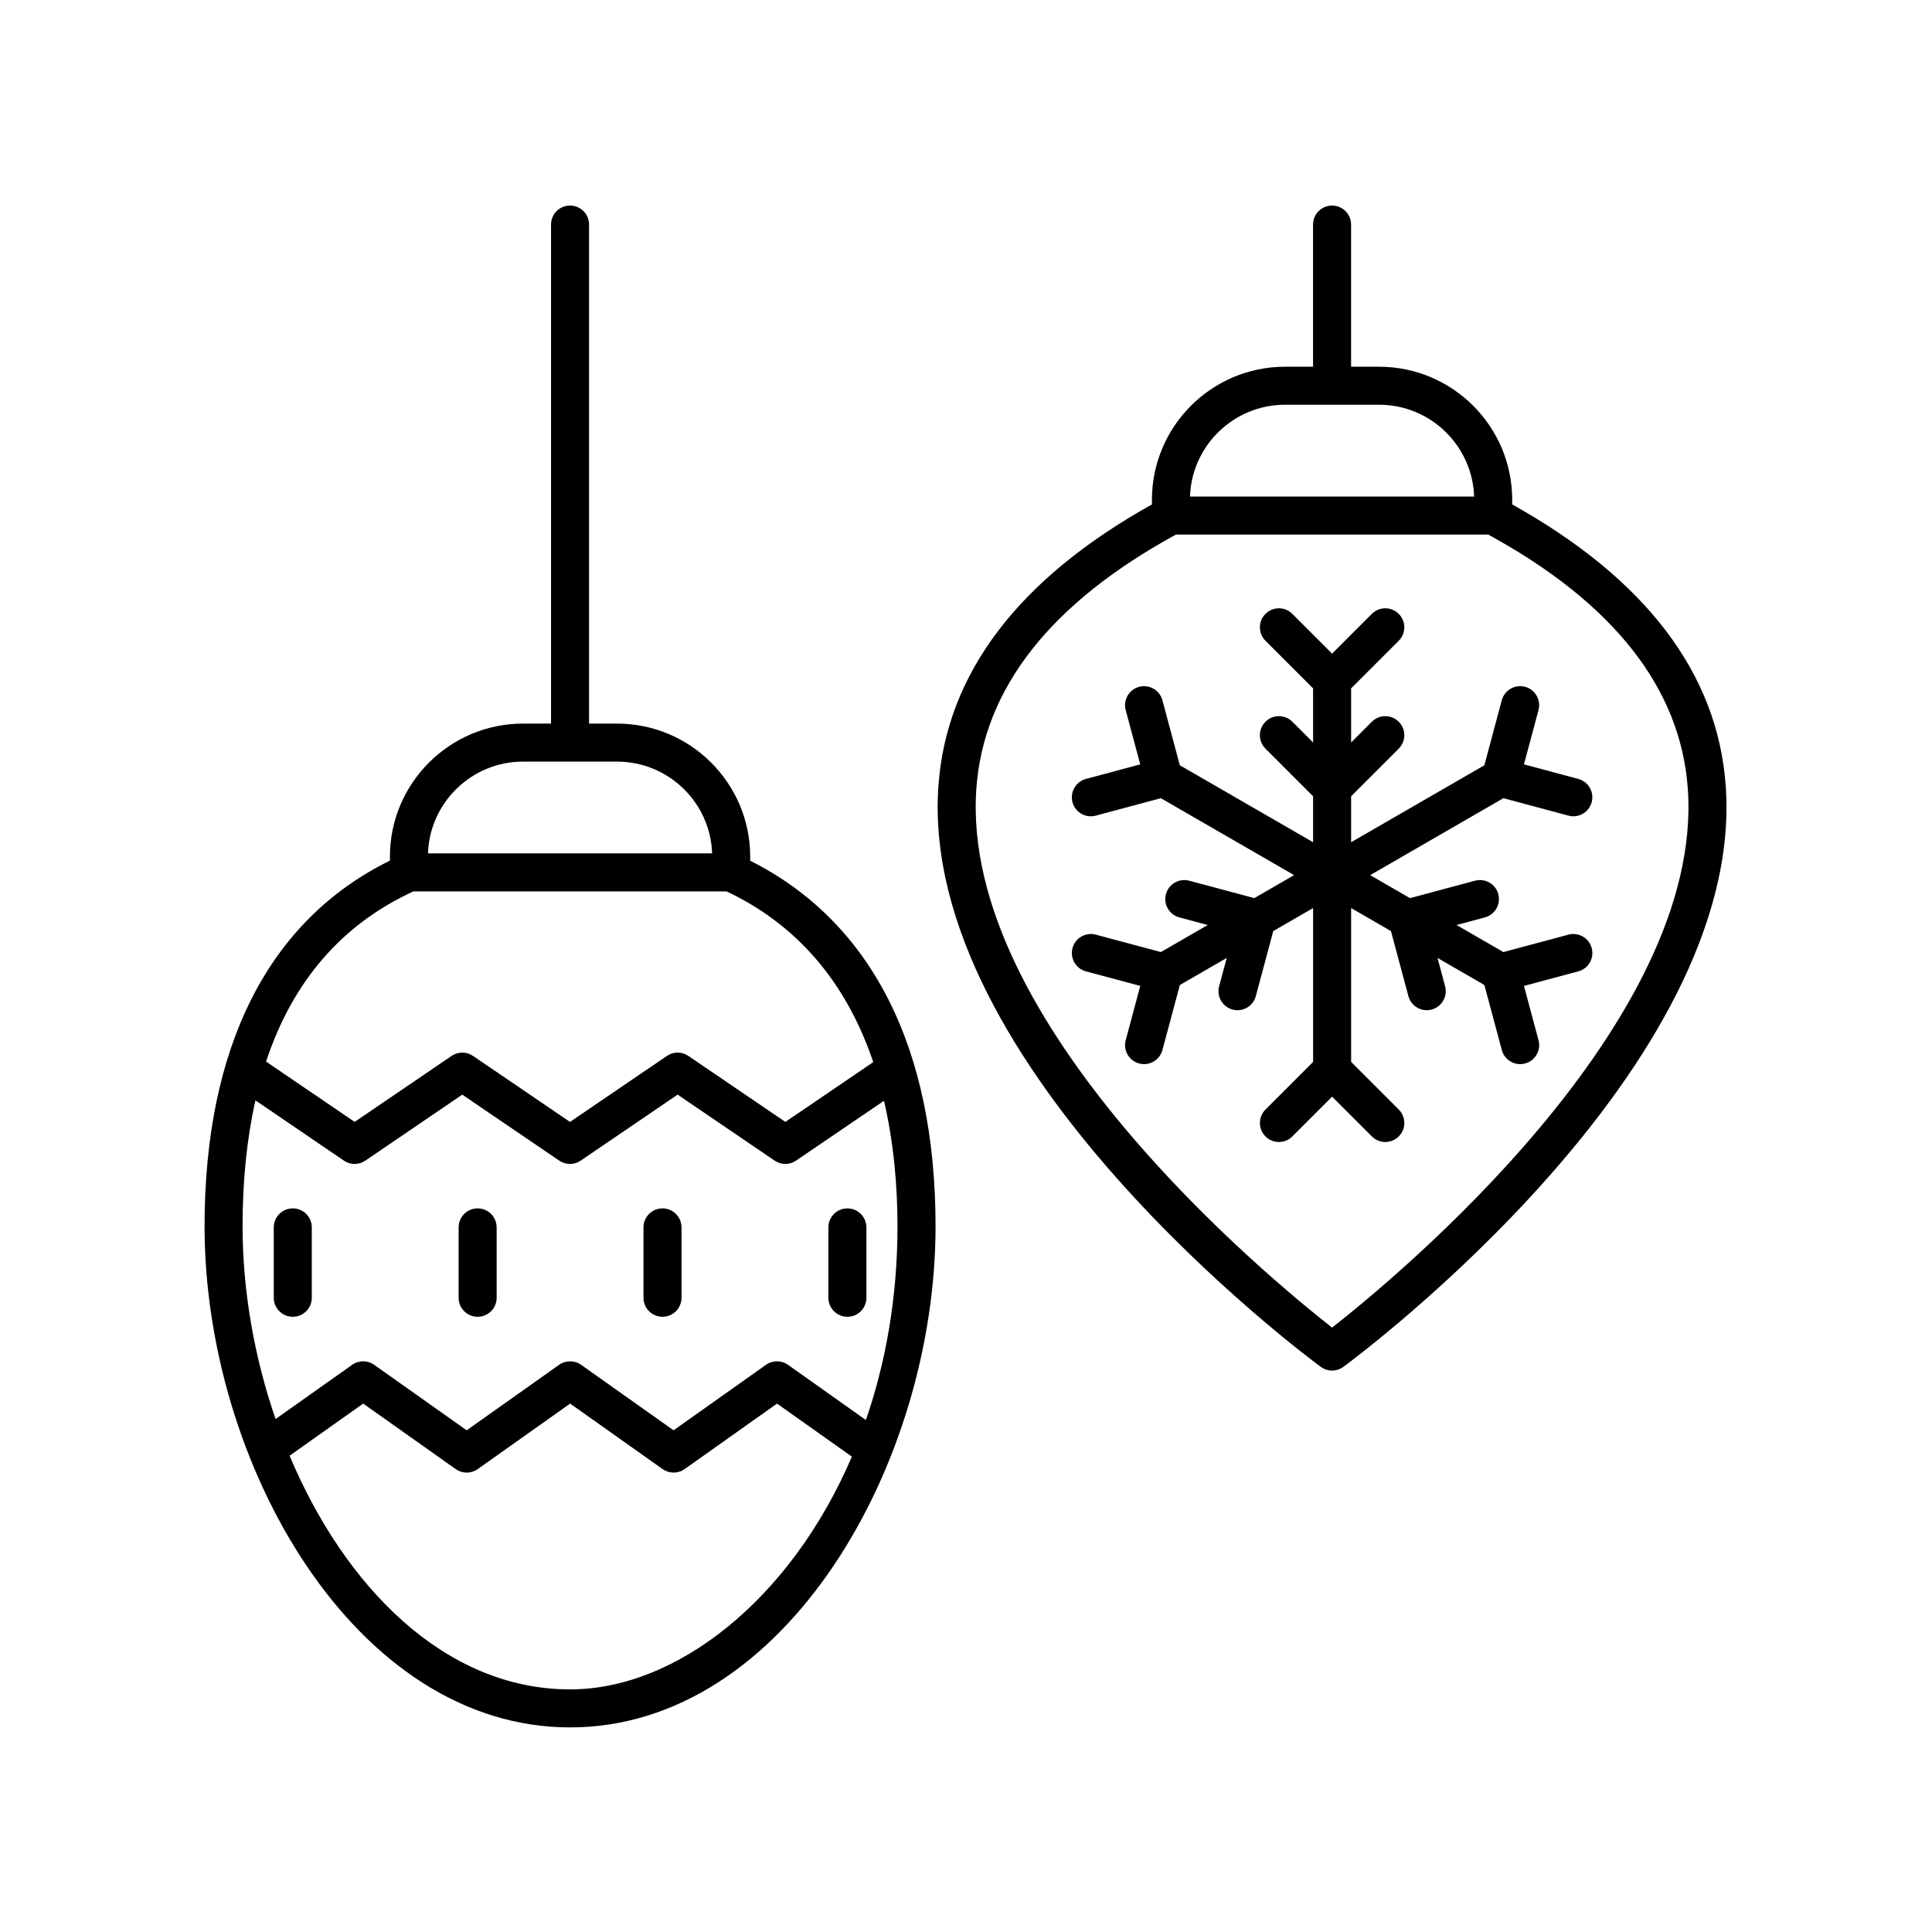
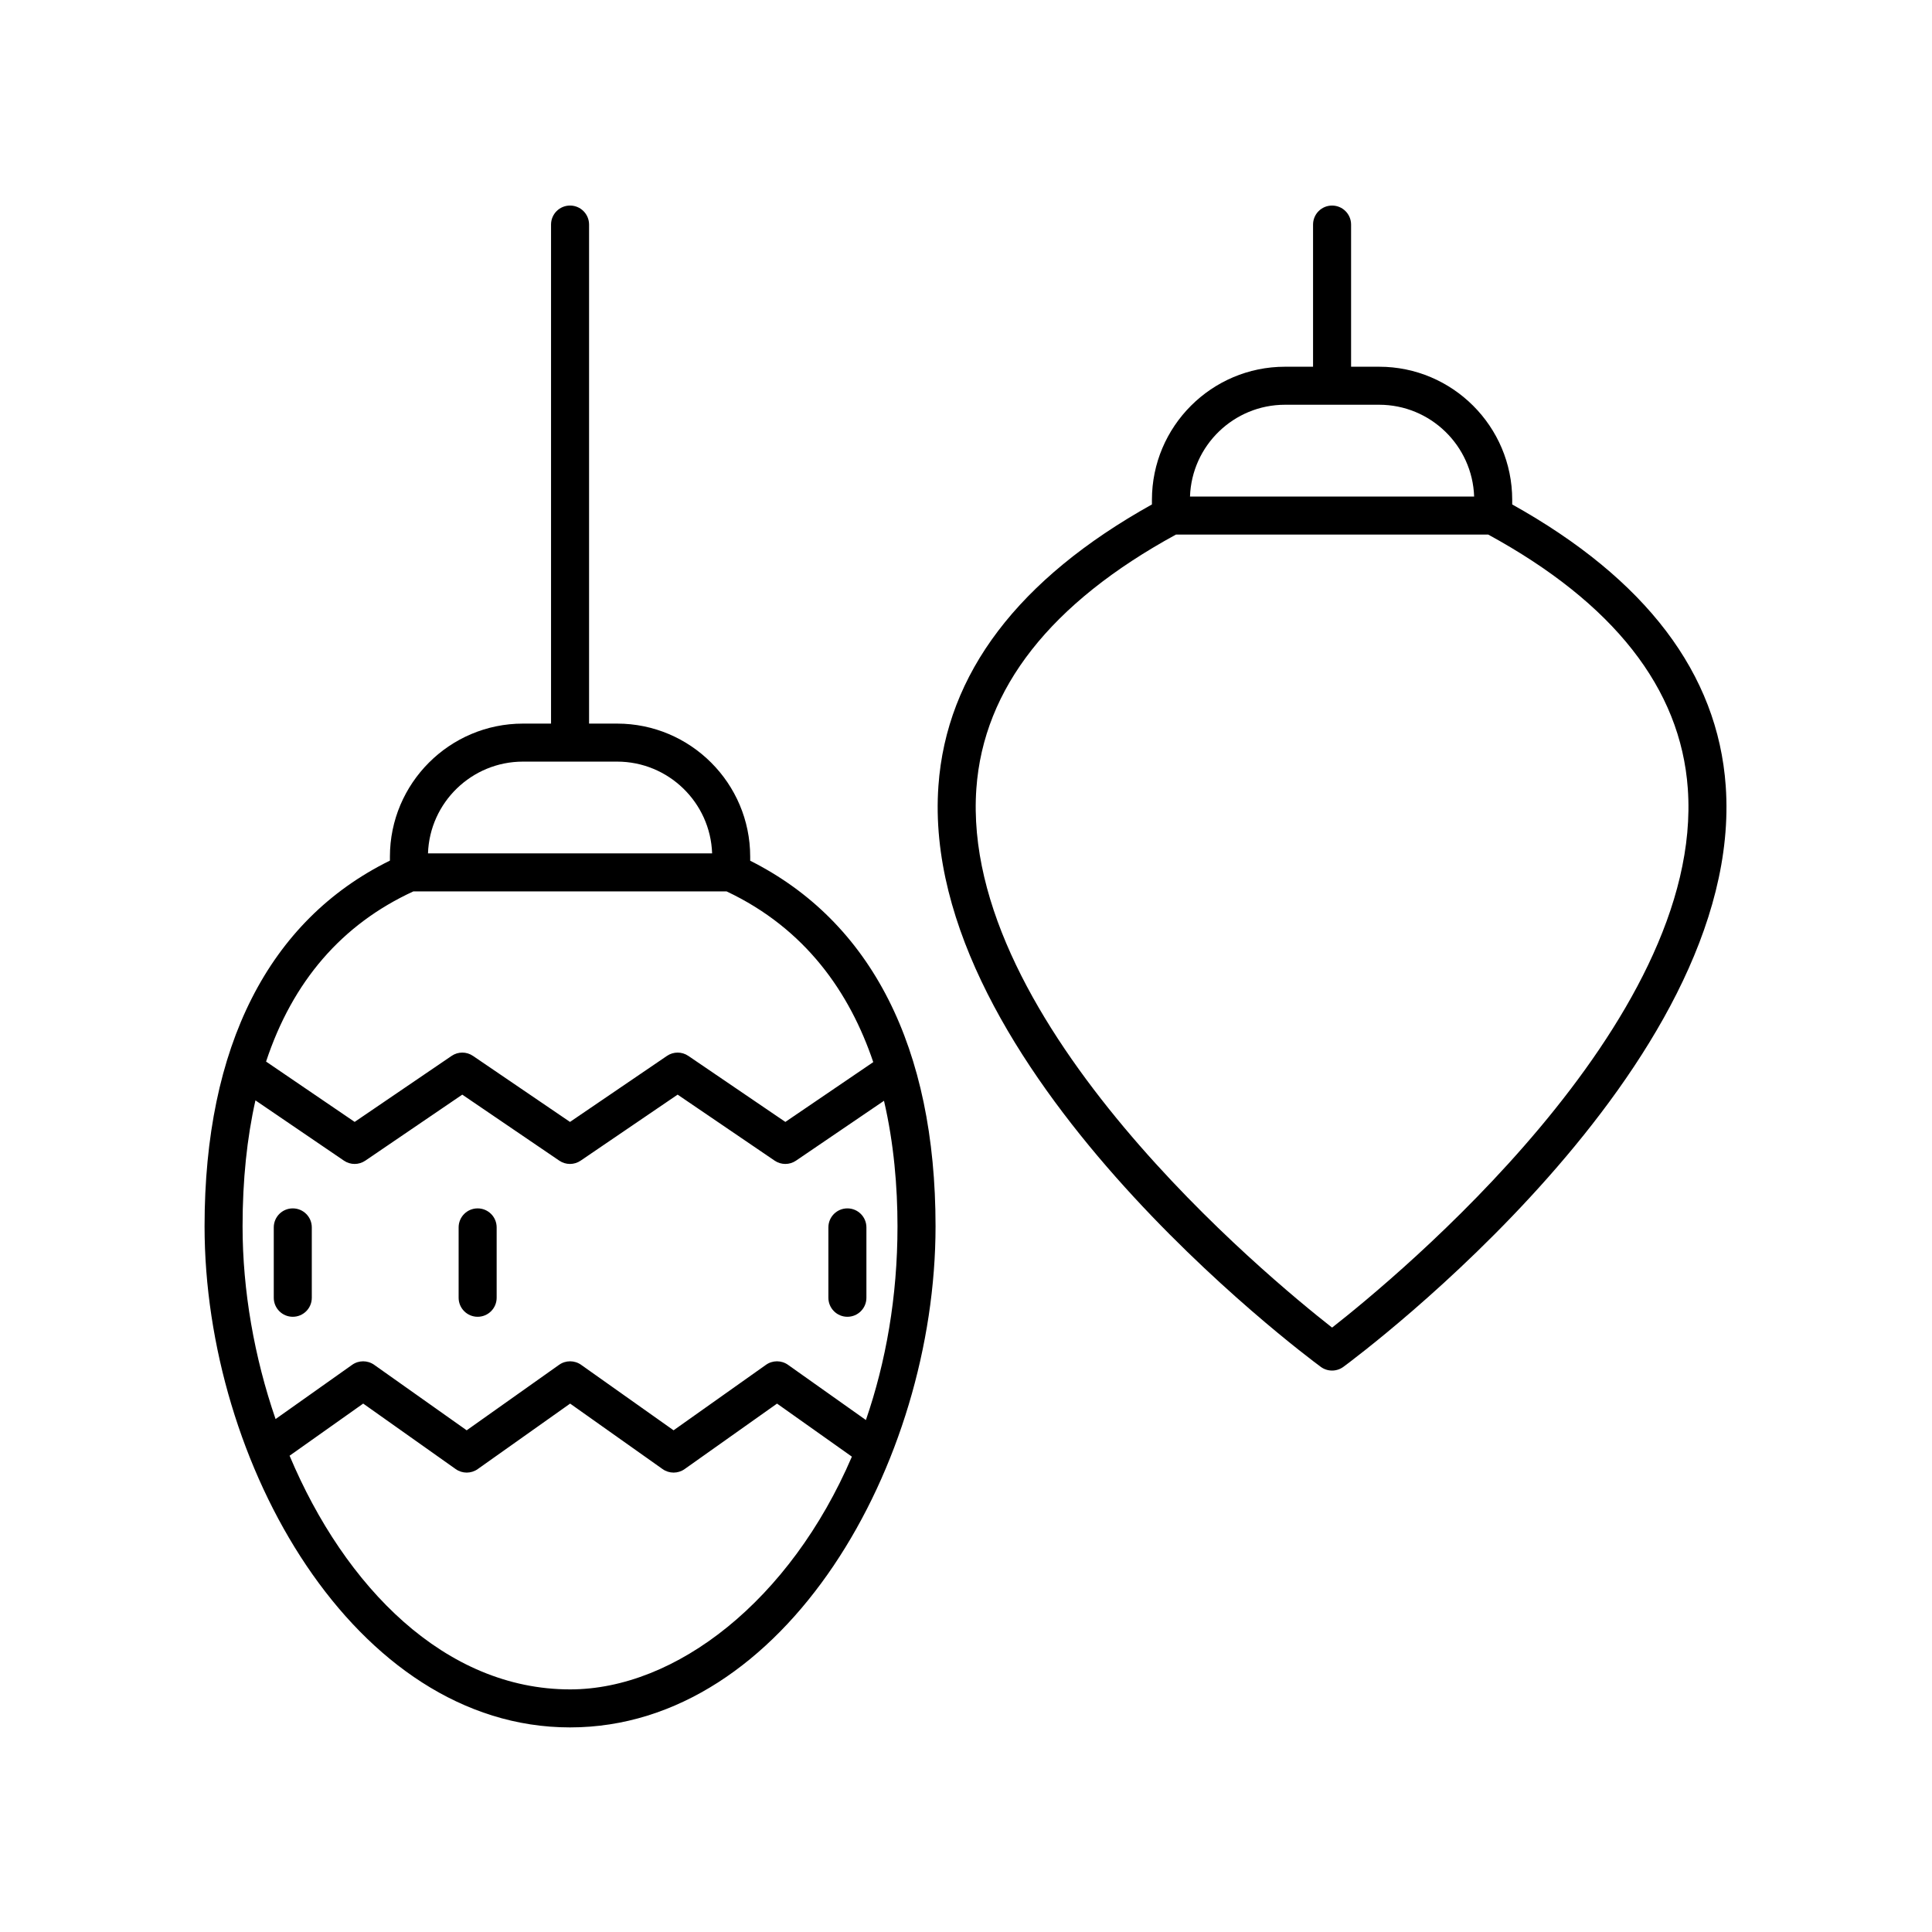
<svg xmlns="http://www.w3.org/2000/svg" fill="#000000" width="800px" height="800px" version="1.1" viewBox="144 144 512 512">
  <g>
    <path d="m544.75 277.68v-1.227c0-19.445-15.824-35.266-35.266-35.266h-7.434v-37.672c0-2.781-2.254-5.039-5.039-5.039s-5.039 2.254-5.039 5.039v37.672h-7.434c-19.445 0-35.266 15.82-35.266 35.266v1.227c-35.398 19.738-54.465 44.812-56.582 74.594-5.293 74.473 96.977 150.75 101.33 153.96 0.891 0.656 1.945 0.98 2.992 0.98s2.102-0.328 2.992-0.98c4.356-3.211 106.62-79.484 101.33-153.95-2.117-29.785-21.184-54.855-56.582-74.598zm-60.211-26.418h24.945c13.598 0 24.719 10.832 25.176 24.324h-75.297c0.457-13.488 11.578-24.324 25.176-24.324zm12.473 244.56c-16.832-13.176-98.699-80.652-94.266-142.84 1.895-26.562 19.703-49.199 52.887-67.312h82.766c33.184 18.113 50.992 40.754 52.887 67.316 4.426 62.188-77.441 129.66-94.273 142.84z" />
-     <path d="m542.41 355.53 17.238 4.621c0.438 0.117 0.875 0.176 1.309 0.176 2.223 0 4.254-1.484 4.859-3.738 0.723-2.688-0.875-5.449-3.562-6.168l-14.391-3.856 3.856-14.387c0.723-2.688-0.875-5.449-3.562-6.168-2.68-0.711-5.445 0.875-6.168 3.562l-4.621 17.238-35.309 20.387v-12.184l12.621-12.621c1.969-1.969 1.969-5.16 0-7.125-1.969-1.969-5.156-1.969-7.125 0l-5.496 5.496v-14.336l12.621-12.621c1.969-1.969 1.969-5.156 0-7.125s-5.156-1.969-7.125 0l-10.535 10.535-10.535-10.535c-1.969-1.969-5.156-1.969-7.125 0s-1.969 5.156 0 7.125l12.621 12.621v14.336l-5.496-5.496c-1.969-1.969-5.156-1.969-7.125 0-1.969 1.965-1.969 5.156 0 7.125l12.621 12.621v12.184l-35.312-20.387-4.621-17.234c-0.723-2.688-3.477-4.277-6.168-3.562-2.688 0.723-4.285 3.484-3.562 6.168l3.856 14.387-14.391 3.856c-2.688 0.723-4.285 3.484-3.562 6.168 0.605 2.25 2.637 3.738 4.859 3.738 0.434 0 0.871-0.055 1.309-0.176l17.246-4.625 35.309 20.387-10.551 6.094-17.242-4.617c-2.676-0.715-5.453 0.875-6.168 3.562-0.719 2.688 0.875 5.453 3.562 6.168l7.508 2.012-12.418 7.172-17.242-4.617c-2.676-0.715-5.453 0.875-6.168 3.562-0.719 2.688 0.875 5.453 3.562 6.168l14.391 3.856-3.856 14.387c-0.723 2.688 0.875 5.449 3.562 6.168 0.438 0.117 0.875 0.176 1.309 0.176 2.223-0.004 4.254-1.484 4.859-3.738l4.621-17.234 12.418-7.168-2.012 7.504c-0.723 2.688 0.875 5.449 3.562 6.168 0.438 0.117 0.875 0.176 1.309 0.176 2.223-0.004 4.254-1.484 4.859-3.738l4.621-17.238 10.555-6.094v40.773l-12.621 12.621c-1.969 1.969-1.969 5.156 0 7.125s5.156 1.969 7.125 0l10.535-10.535 10.535 10.535c0.984 0.984 2.273 1.477 3.562 1.477 1.289 0 2.578-0.492 3.562-1.477 1.969-1.969 1.969-5.156 0-7.125l-12.621-12.621v-40.773l10.555 6.094 4.621 17.238c0.605 2.25 2.637 3.738 4.859 3.738 0.434 0 0.871-0.055 1.309-0.176 2.688-0.723 4.285-3.484 3.562-6.168l-2.012-7.508 12.418 7.168 4.621 17.238c0.605 2.25 2.637 3.738 4.859 3.738 0.434 0 0.871-0.055 1.309-0.176 2.688-0.723 4.285-3.484 3.562-6.168l-3.856-14.387 14.391-3.856c2.688-0.719 4.281-3.481 3.562-6.168-0.719-2.691-3.484-4.277-6.168-3.562l-17.238 4.617-12.418-7.172 7.508-2.012c2.688-0.719 4.281-3.481 3.562-6.168s-3.484-4.277-6.168-3.562l-17.238 4.617-10.551-6.09z" />
    <path d="m295.07 601.78c57.082 0 96.859-69.988 96.859-132.8 0-47.363-17-80.738-49.121-96.879v-1.074c0-19.445-15.824-35.266-35.266-35.266h-7.434v-132.25c0-2.781-2.254-5.039-5.039-5.039-2.785 0-5.039 2.254-5.039 5.039v132.25h-7.434c-19.445 0-35.266 15.82-35.266 35.266v1.043c-32.125 15.816-49.121 49.203-49.121 96.91 0 62.816 39.777 132.8 96.859 132.8zm0-10.074c-33.09 0-59.672-27.086-74.328-61.926l19.508-13.816 24.52 17.363c1.75 1.238 4.082 1.234 5.824 0l24.496-17.359 24.508 17.359c0.871 0.617 1.895 0.926 2.914 0.926s2.043-0.309 2.914-0.926l24.496-17.359 19.836 14.059c-16.328 38.074-46.602 61.68-74.688 61.68zm-12.473-245.87h24.945c13.598 0 24.719 10.832 25.176 24.32h-75.297c0.457-13.488 11.578-24.32 25.176-24.32zm-29.059 34.395h83.02c20.914 9.871 32.633 26.809 38.863 45.242l-23.293 15.848-25.711-17.496c-1.711-1.168-3.957-1.168-5.668 0l-25.695 17.496-25.707-17.496c-1.711-1.168-3.957-1.168-5.668 0l-25.691 17.492-23.477-15.988c7.047-21.281 20.094-36.379 39.027-45.098zm-41.844 55.379 23.453 15.973c1.703 1.168 3.957 1.168 5.668 0l25.691-17.492 25.707 17.492c1.711 1.168 3.957 1.168 5.668 0l25.695-17.496 25.711 17.496c0.855 0.582 1.844 0.875 2.832 0.875s1.977-0.289 2.832-0.875l23.316-15.863c2.633 11.344 3.578 22.84 3.578 33.262 0 18.762-3.098 36.027-8.371 51.34l-20.652-14.637c-1.742-1.234-4.082-1.234-5.824 0l-24.496 17.359-24.508-17.359c-1.742-1.234-4.082-1.234-5.824 0l-24.496 17.359-24.52-17.359c-1.75-1.234-4.082-1.234-5.824 0l-20.301 14.379c-5.644-16.395-8.746-34.02-8.746-51.082 0-12.27 1.168-23.375 3.41-33.371z" />
    <path d="m221.59 492.96c2.785 0 5.039-2.254 5.039-5.039v-18.648c0-2.781-2.254-5.039-5.039-5.039-2.785 0-5.039 2.254-5.039 5.039v18.648c0 2.781 2.254 5.039 5.039 5.039z" />
    <path d="m270.58 492.96c2.785 0 5.039-2.254 5.039-5.039v-18.648c0-2.781-2.254-5.039-5.039-5.039s-5.039 2.254-5.039 5.039v18.648c0 2.781 2.254 5.039 5.039 5.039z" />
-     <path d="m319.57 492.96c2.785 0 5.039-2.254 5.039-5.039v-18.648c0-2.781-2.254-5.039-5.039-5.039-2.785 0-5.039 2.254-5.039 5.039v18.648c0 2.781 2.254 5.039 5.039 5.039z" />
    <path d="m368.57 492.96c2.785 0 5.039-2.254 5.039-5.039v-18.648c0-2.781-2.254-5.039-5.039-5.039s-5.039 2.254-5.039 5.039v18.648c0 2.781 2.254 5.039 5.039 5.039z" />
  </g>
</svg>